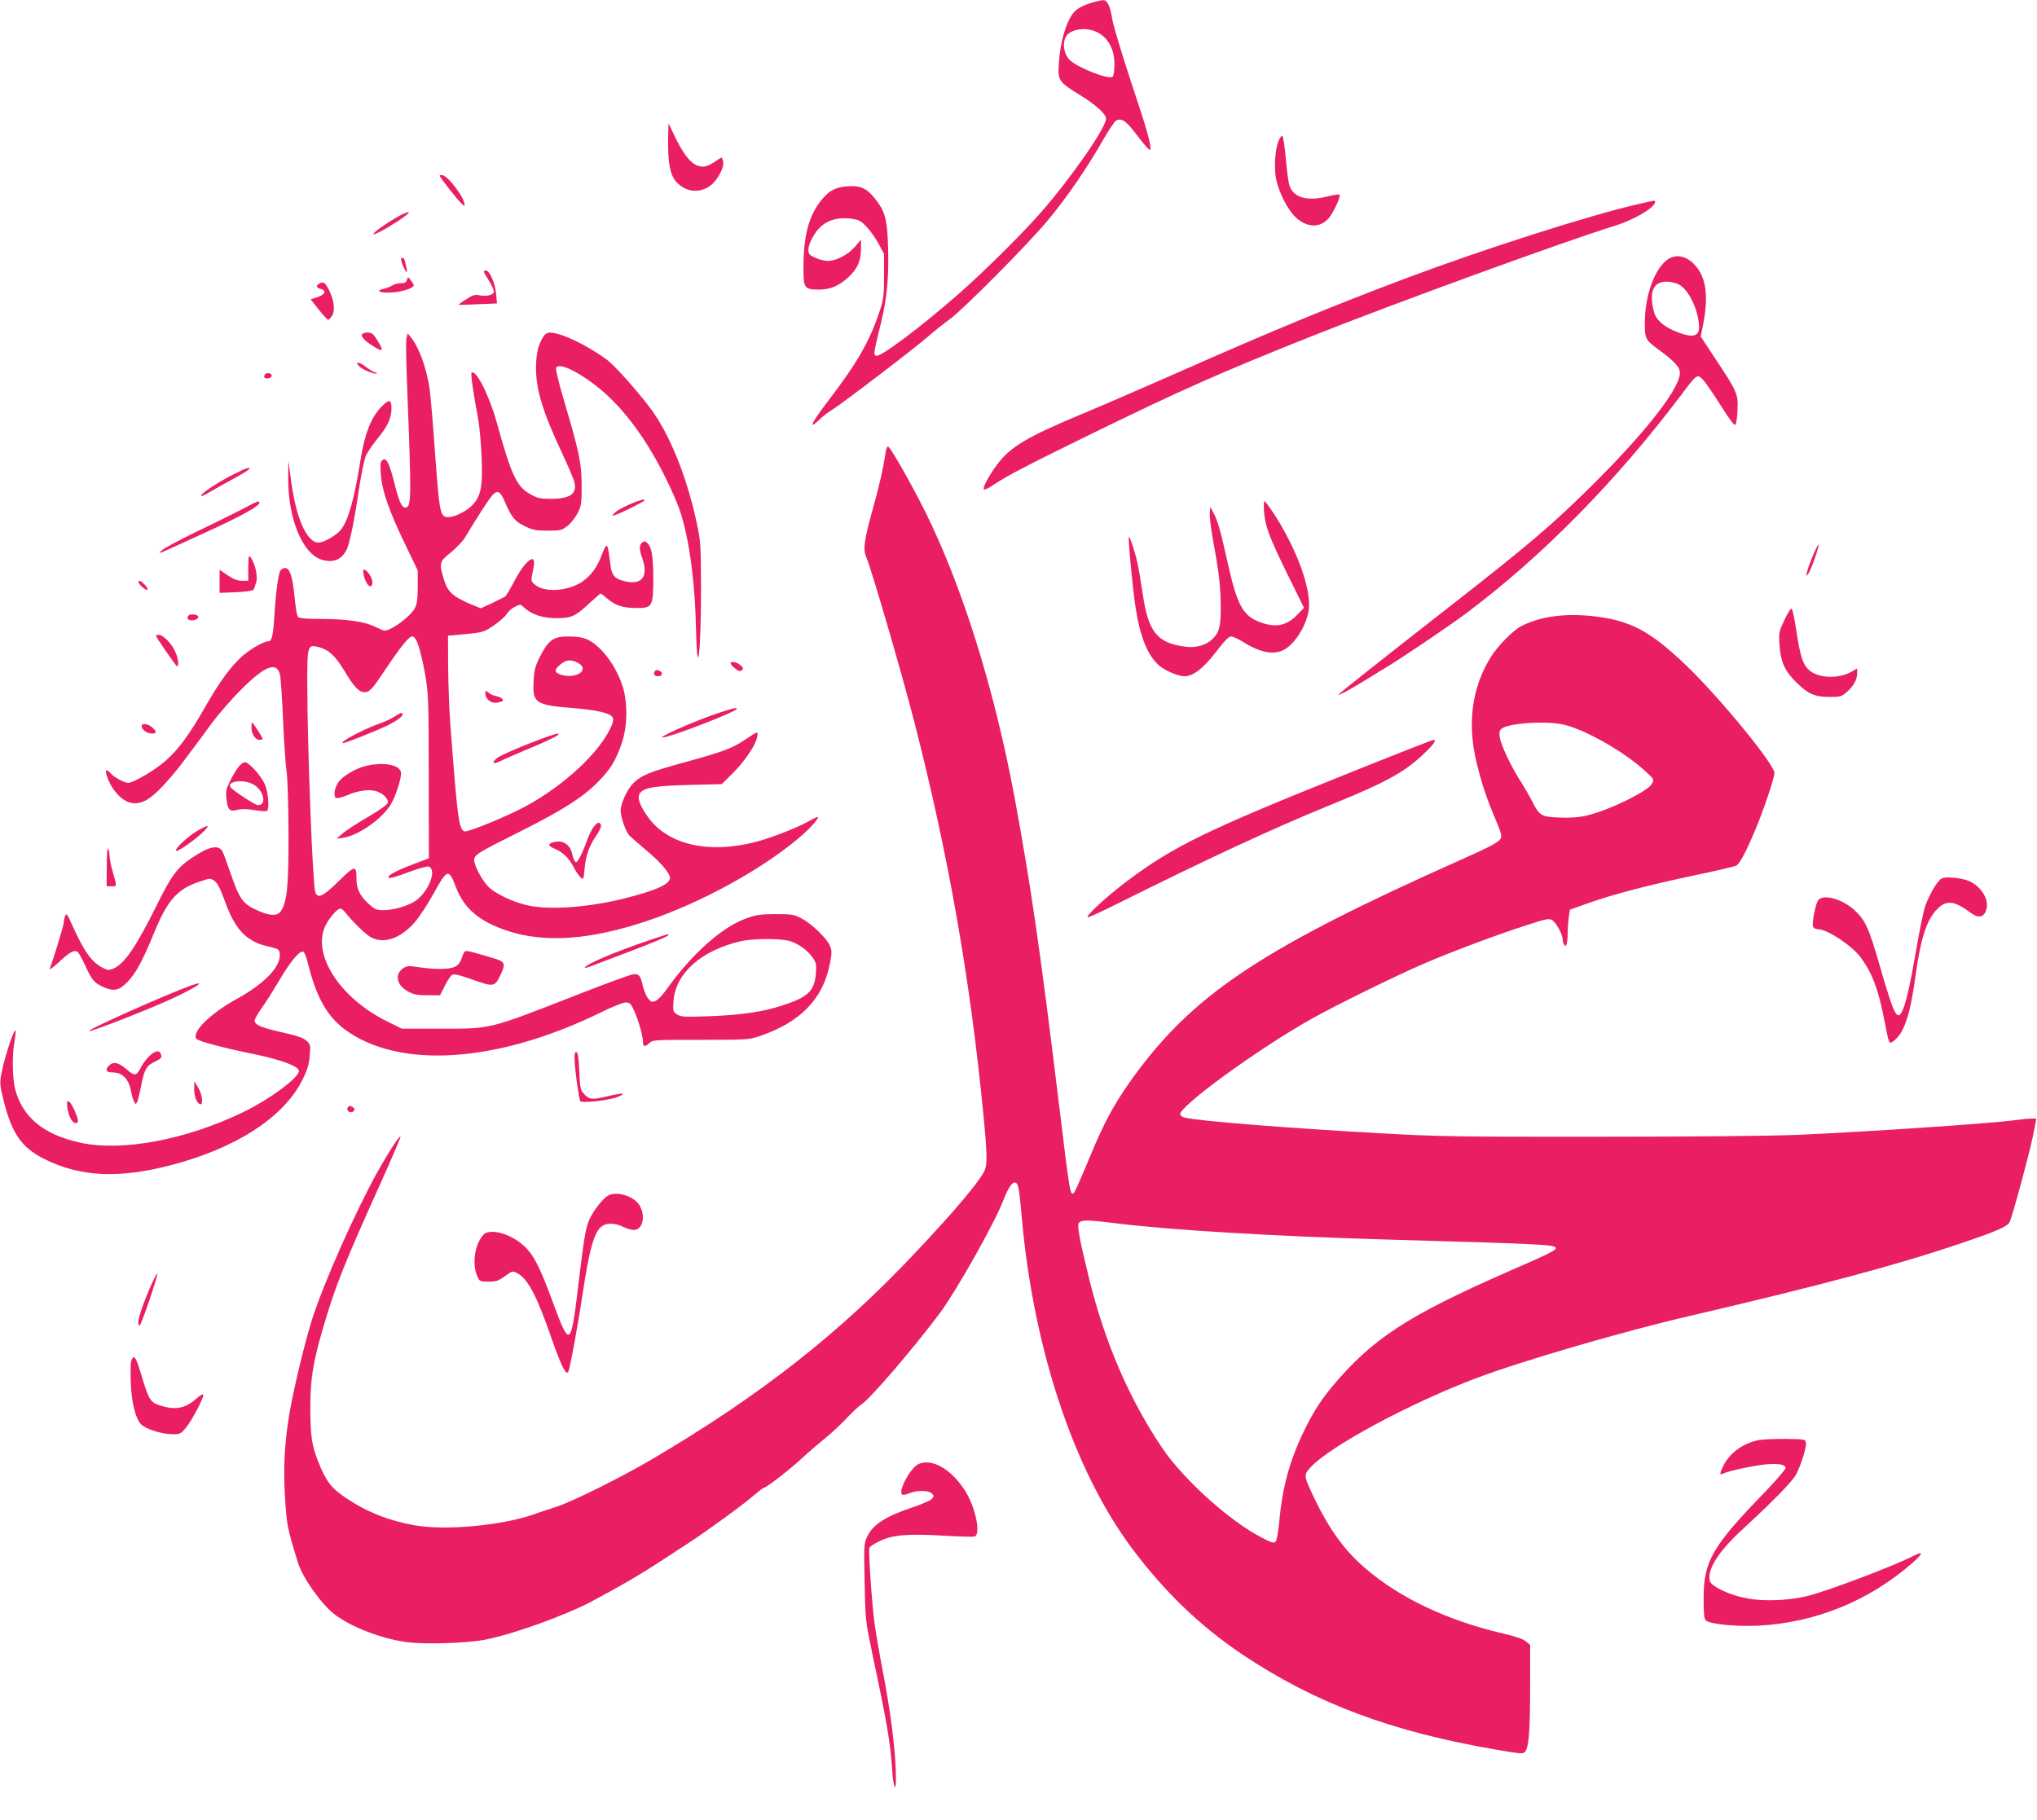
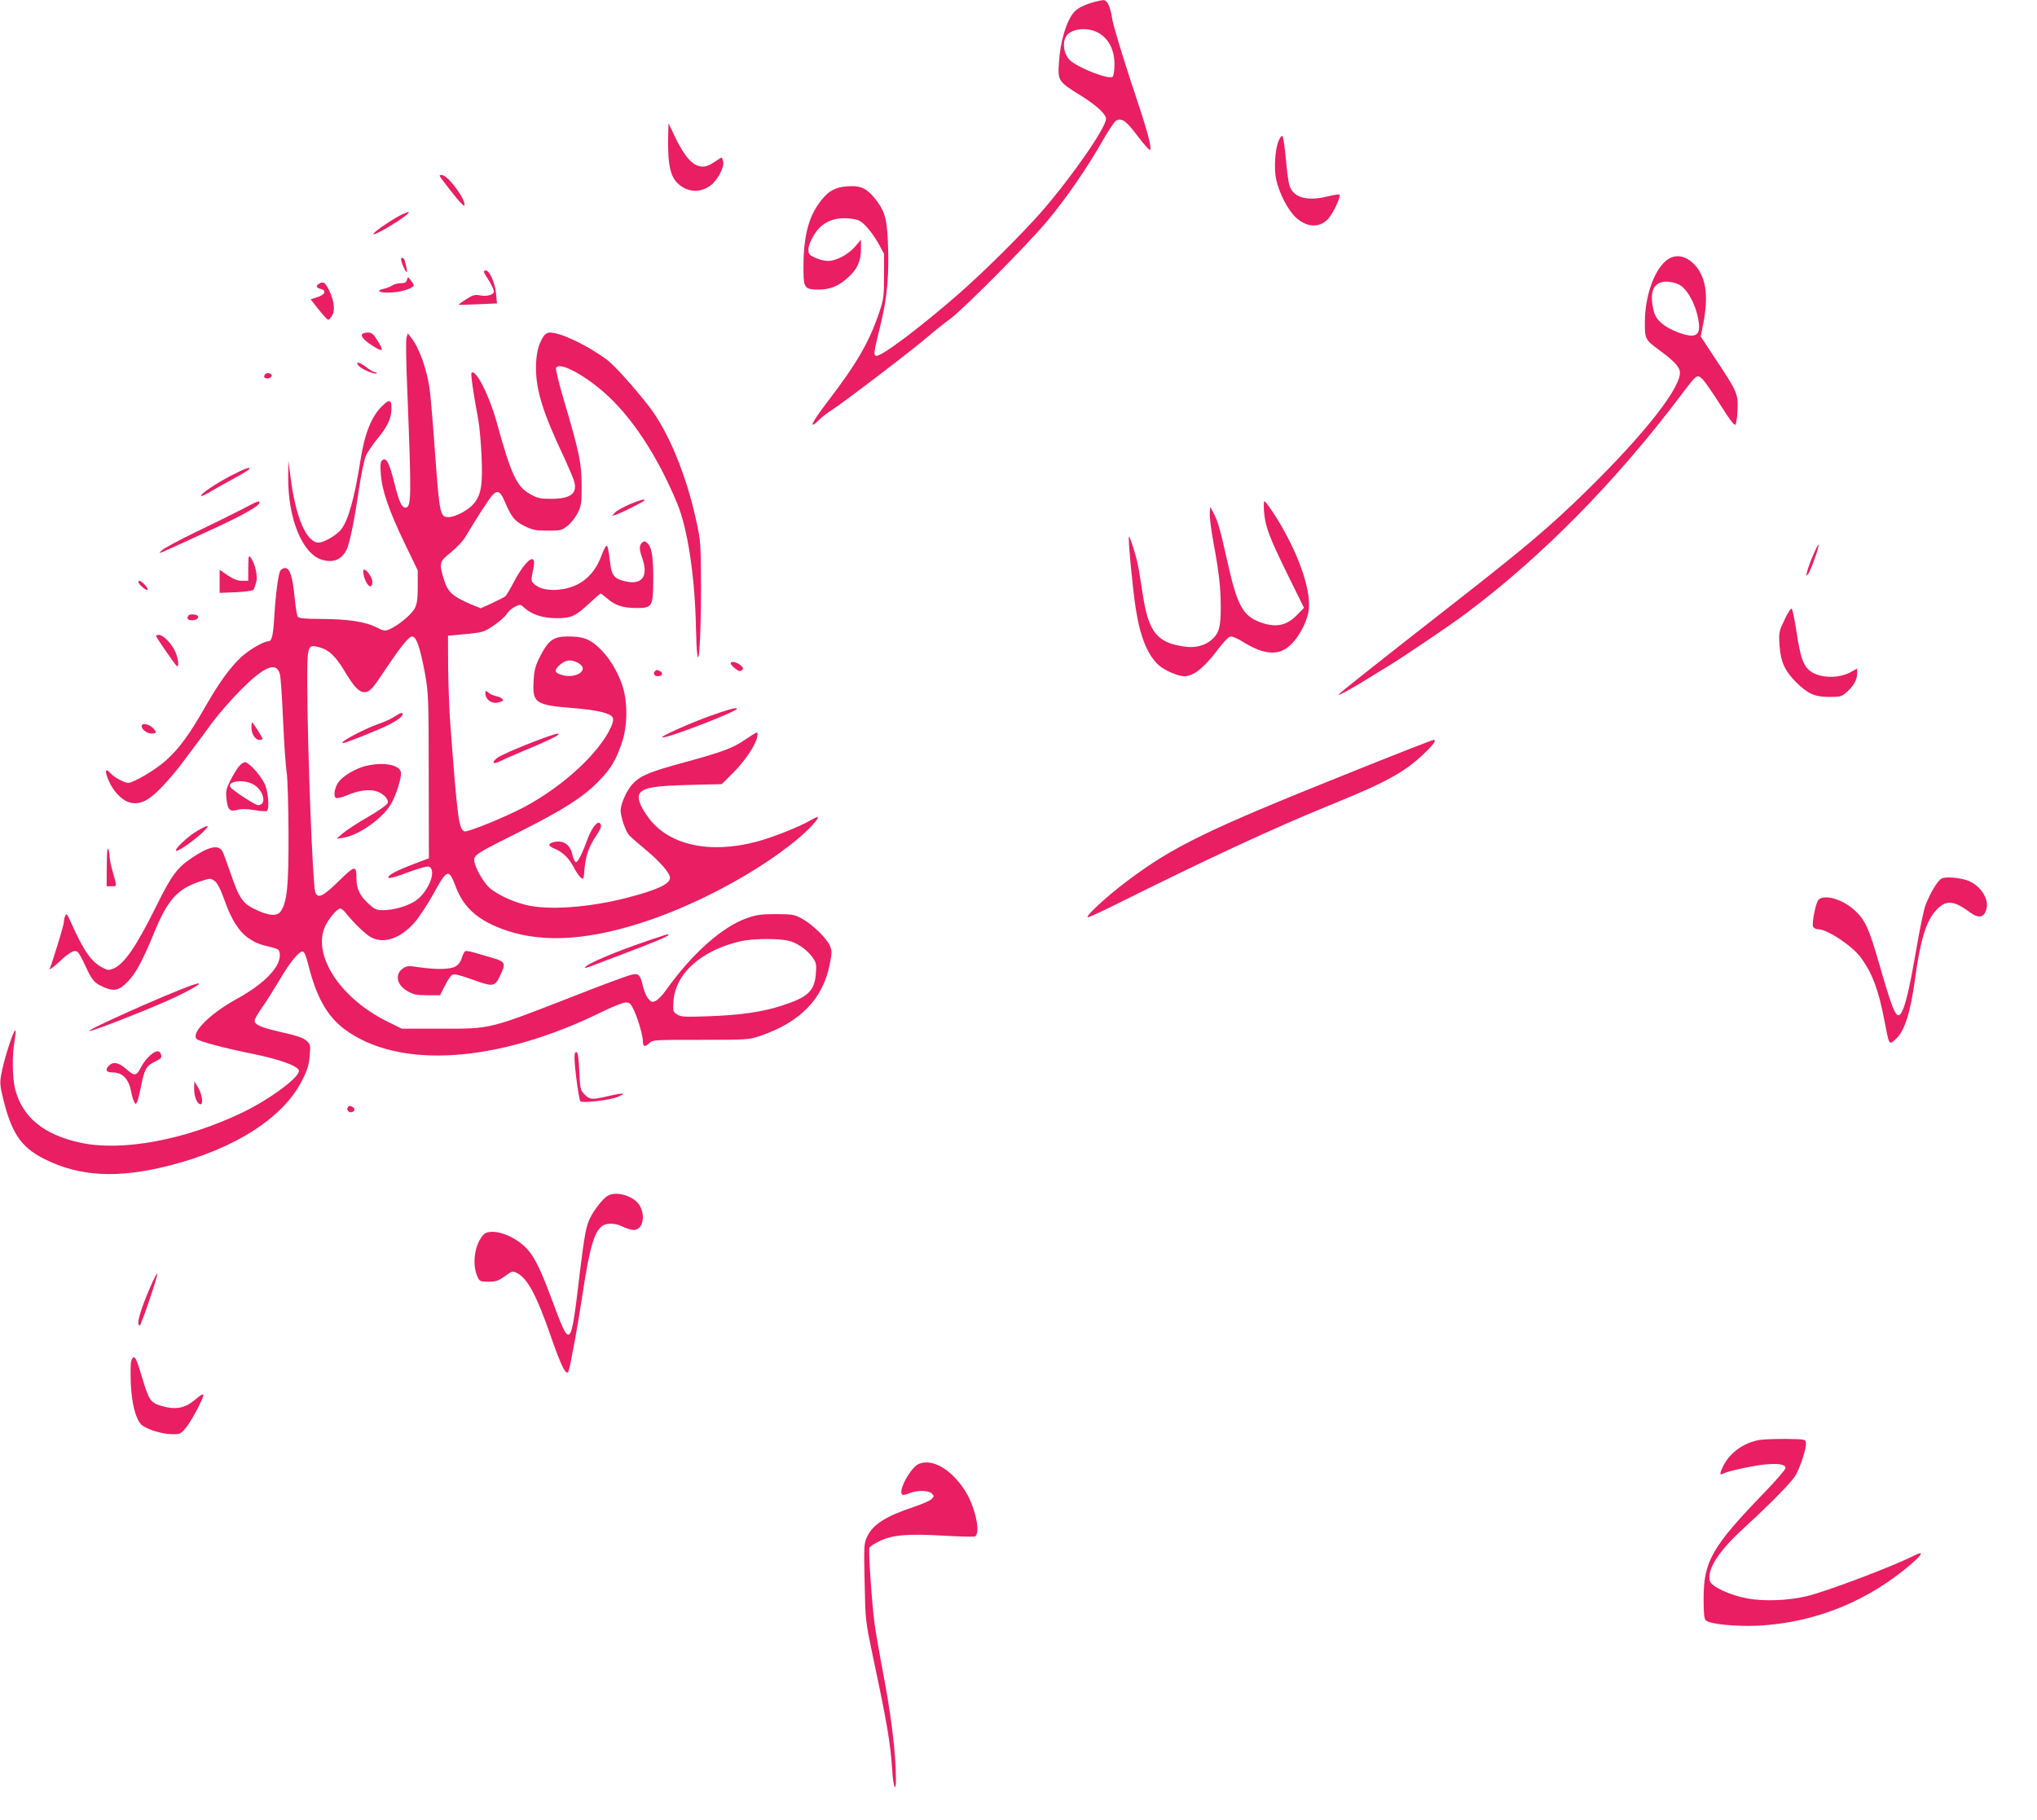
<svg xmlns="http://www.w3.org/2000/svg" version="1.0" width="1280pt" height="1144pt" viewBox="0 0 1280 1144" preserveAspectRatio="xMidYMid meet">
  <g transform="translate(0,1144) scale(0.1,-0.1)" fill="#e91e63" stroke="none">
    <path d="M6870 11426 c-56 -16 -100 -38 -121 -62 -48 -55 -87 -185 -95 -319 -8 -112 -3 -119 135 -204 97 -60 161 -118 161 -147 0 -56 -213 -363 -403 -582 -117 -134 -350 -366 -507 -505 -249 -219 -508 -414 -535 -403 -17 6 -16 16 32 211 39 161 51 306 42 511 -6 145 -22 194 -85 271 -45 54 -80 73 -139 73 -82 0 -131 -18 -174 -65 -98 -106 -136 -244 -132 -477 1 -97 11 -108 94 -108 74 0 127 22 187 77 56 50 80 102 80 177 l0 60 -36 -43 c-44 -51 -120 -91 -171 -91 -21 0 -57 9 -80 20 -38 17 -43 23 -43 52 0 20 13 56 33 88 50 85 129 120 240 105 44 -6 58 -14 93 -51 23 -24 56 -72 75 -106 l34 -63 0 -140 c0 -128 -3 -147 -29 -225 -63 -188 -141 -323 -324 -562 -104 -136 -127 -186 -54 -116 20 20 58 49 83 64 69 44 514 383 603 461 43 37 103 85 133 106 80 57 493 472 617 622 120 144 248 331 346 503 36 63 73 118 83 124 36 19 64 -1 137 -99 43 -56 75 -92 78 -84 8 25 -20 126 -124 436 -56 171 -108 344 -115 385 -13 83 -31 120 -57 119 -9 0 -37 -6 -62 -13z m-8 -176 c88 -25 141 -105 141 -213 0 -37 -5 -73 -11 -79 -21 -21 -216 54 -269 104 -44 42 -51 129 -12 164 32 29 95 39 151 24z" />
    <path d="M4199 10605 c-5 -197 11 -276 66 -323 59 -52 138 -55 202 -6 43 33 86 115 77 149 -3 14 -8 25 -10 25 -2 0 -20 -11 -40 -25 -52 -35 -80 -40 -120 -22 -42 20 -86 79 -135 182 l-38 80 -2 -60z" />
    <path d="M8034 10554 c-22 -52 -30 -178 -14 -246 20 -86 74 -190 123 -235 78 -72 170 -66 221 16 32 50 61 120 53 128 -3 3 -38 -2 -77 -12 -128 -31 -212 -7 -237 68 -7 20 -17 96 -23 169 -7 73 -16 137 -21 142 -5 6 -15 -6 -25 -30z" />
    <path d="M2771 10321 c71 -97 143 -183 147 -173 12 36 -104 192 -142 192 -16 0 -17 -2 -5 -19z" />
-     <path d="M10285 10155 c-304 -70 -957 -279 -1440 -460 -469 -176 -848 -332 -1475 -610 -195 -86 -447 -195 -560 -242 -356 -148 -461 -210 -547 -326 -52 -71 -90 -143 -80 -153 4 -4 33 10 64 32 83 55 212 122 596 310 583 285 822 391 1407 624 502 200 1585 595 1894 690 124 38 256 116 256 151 0 11 3 12 -115 -16z" />
    <path d="M2532 10095 c-45 -20 -164 -98 -182 -120 -11 -13 -2 -11 40 10 61 31 165 99 175 115 8 12 7 12 -33 -5z" />
    <path d="M10466 9799 c-75 -65 -129 -224 -130 -380 -1 -110 1 -114 94 -182 82 -60 118 -97 125 -128 20 -90 -213 -389 -591 -759 -223 -218 -374 -346 -814 -690 -479 -374 -740 -581 -740 -586 0 -8 92 43 185 101 50 31 103 64 119 73 81 48 396 260 501 339 476 357 938 826 1347 1368 100 133 102 135 136 102 15 -14 65 -87 112 -161 58 -93 88 -132 95 -125 5 5 12 47 13 93 5 100 -2 115 -139 321 l-92 140 17 86 c30 161 18 270 -40 347 -60 77 -138 94 -198 41z m80 -145 c56 -26 113 -131 128 -236 13 -89 -21 -107 -129 -67 -86 32 -138 76 -152 129 -32 123 -5 190 78 190 22 0 56 -7 75 -16z" />
    <path d="M2520 9810 c0 -16 28 -80 35 -80 5 0 1 27 -12 73 -5 18 -23 24 -23 7z" />
    <path d="M3040 9733 c0 -5 16 -32 35 -61 18 -30 31 -60 28 -68 -7 -19 -46 -28 -89 -20 -29 6 -44 2 -85 -25 -27 -17 -48 -33 -47 -34 2 -2 56 0 122 3 l119 5 -6 63 c-6 66 -41 144 -64 144 -7 0 -13 -3 -13 -7z" />
    <path d="M2557 9681 c-4 -16 -13 -21 -39 -21 -18 0 -42 -6 -53 -14 -11 -7 -35 -17 -53 -21 -58 -12 -24 -28 52 -23 65 4 136 28 136 46 0 4 -9 18 -19 31 -18 23 -18 23 -24 2z" />
    <path d="M2007 9658 c-24 -13 -21 -27 9 -34 38 -10 26 -37 -23 -52 l-41 -13 51 -65 c28 -35 55 -64 59 -64 4 0 15 11 24 25 21 32 14 94 -17 159 -25 50 -37 59 -62 44z" />
    <path d="M2275 9339 c-9 -14 19 -44 77 -79 57 -35 61 -25 18 43 -24 39 -35 47 -59 47 -16 0 -33 -5 -36 -11z" />
    <path d="M3416 9327 c-34 -51 -48 -112 -48 -202 1 -139 43 -276 171 -548 28 -60 57 -128 66 -153 28 -84 -15 -119 -145 -119 -65 0 -83 4 -129 30 -85 47 -119 122 -211 455 -47 168 -131 333 -157 307 -6 -6 11 -129 42 -292 8 -44 17 -147 21 -230 8 -180 -2 -244 -48 -299 -34 -42 -117 -86 -160 -86 -52 0 -56 19 -83 386 -13 186 -29 374 -35 418 -19 130 -66 262 -118 326 l-20 25 -8 -30 c-4 -16 -2 -160 5 -320 27 -693 27 -745 -13 -745 -22 0 -40 41 -69 159 -31 122 -50 159 -74 139 -13 -10 -14 -27 -10 -88 7 -103 52 -231 150 -435 l82 -170 0 -100 c0 -77 -4 -108 -18 -137 -20 -39 -105 -110 -160 -133 -29 -12 -36 -11 -81 12 -70 36 -178 52 -342 53 -101 0 -145 4 -152 13 -6 6 -15 63 -21 126 -13 130 -30 181 -60 181 -11 0 -24 -8 -30 -17 -13 -25 -29 -149 -37 -283 -7 -122 -16 -160 -36 -160 -32 0 -123 -54 -174 -101 -74 -71 -136 -157 -229 -319 -95 -166 -158 -253 -240 -327 -61 -57 -206 -143 -239 -143 -24 0 -88 34 -110 59 -26 29 -36 26 -27 -7 26 -89 93 -166 156 -178 61 -11 115 18 198 106 41 44 95 108 120 142 26 35 60 81 77 103 17 22 65 87 107 145 43 58 126 154 185 213 151 152 226 181 247 99 5 -20 14 -152 20 -292 6 -140 16 -284 22 -320 6 -38 11 -200 12 -385 1 -334 -9 -432 -48 -491 -21 -32 -68 -31 -142 2 -98 43 -117 69 -177 244 -20 58 -41 115 -47 127 -24 47 -84 35 -191 -37 -94 -62 -131 -112 -224 -301 -129 -260 -202 -366 -271 -396 -29 -12 -37 -11 -64 3 -76 39 -119 100 -204 289 -23 51 -28 57 -35 40 -5 -11 -9 -30 -9 -43 -1 -18 -61 -217 -89 -292 -3 -8 23 11 58 43 69 65 98 80 118 64 7 -5 29 -44 48 -86 41 -90 56 -108 109 -132 70 -32 102 -26 157 31 53 55 93 130 167 309 83 204 146 275 287 321 66 22 66 22 93 3 18 -14 36 -49 62 -121 44 -125 92 -199 155 -241 45 -29 62 -36 154 -58 28 -7 36 -14 38 -36 9 -80 -93 -188 -274 -287 -165 -91 -286 -212 -248 -250 16 -15 181 -59 357 -94 164 -34 276 -74 285 -103 11 -38 -177 -179 -355 -265 -358 -172 -758 -247 -1020 -189 -229 50 -362 160 -408 336 -17 68 -20 216 -4 299 5 31 9 62 6 69 -6 18 -62 -148 -82 -241 -16 -71 -16 -91 -6 -140 56 -254 116 -349 270 -426 220 -111 462 -124 786 -41 414 106 718 302 835 538 32 64 42 98 46 152 6 66 5 71 -20 94 -19 18 -58 32 -153 53 -132 30 -173 47 -173 74 0 9 20 44 44 78 24 33 73 111 110 173 68 116 123 183 148 183 10 0 21 -26 35 -82 50 -201 117 -322 225 -404 341 -257 964 -216 1619 106 67 33 135 60 151 60 25 0 32 -7 53 -52 26 -57 55 -159 55 -193 0 -33 11 -37 38 -13 23 23 26 23 325 23 291 0 305 1 372 24 254 86 398 234 440 456 13 67 13 80 0 111 -19 47 -114 138 -178 172 -48 25 -61 27 -162 27 -90 0 -123 -4 -178 -24 -156 -53 -349 -224 -512 -454 -22 -31 -51 -61 -65 -67 -21 -10 -27 -9 -46 13 -12 14 -27 49 -34 79 -17 72 -26 81 -69 73 -20 -4 -169 -58 -331 -122 -577 -225 -547 -218 -870 -218 l-245 0 -95 47 c-281 140 -456 395 -395 577 17 51 80 131 104 131 6 0 19 -10 29 -22 50 -64 131 -142 164 -159 82 -42 181 -8 271 91 29 33 83 114 122 185 85 155 95 158 139 42 51 -136 146 -217 322 -276 239 -80 531 -58 894 66 324 111 687 308 922 502 75 61 138 128 138 146 0 4 -24 -7 -52 -23 -71 -41 -239 -107 -335 -132 -295 -78 -552 -21 -678 151 -58 79 -75 131 -51 158 29 32 93 42 306 48 l205 5 63 62 c77 75 151 183 159 232 7 42 12 43 -80 -18 -74 -50 -139 -74 -372 -138 -221 -60 -278 -83 -328 -135 -37 -38 -77 -126 -77 -169 0 -40 31 -130 53 -155 12 -13 63 -57 112 -98 86 -72 145 -141 145 -170 0 -38 -77 -75 -265 -124 -242 -63 -506 -82 -645 -45 -87 22 -177 66 -224 106 -41 37 -96 136 -96 174 0 34 18 45 286 179 272 137 393 214 490 311 79 80 114 136 151 246 36 102 38 252 6 355 -30 94 -87 187 -151 246 -60 55 -99 69 -193 69 -90 0 -122 -22 -173 -121 -33 -65 -39 -88 -43 -160 -8 -137 11 -150 247 -169 151 -12 235 -32 249 -58 7 -13 4 -30 -9 -60 -73 -162 -297 -370 -540 -501 -121 -65 -360 -162 -381 -156 -36 12 -45 83 -90 683 -6 83 -12 241 -13 349 l-1 198 112 10 c109 11 115 13 177 55 35 24 71 56 81 72 9 16 32 36 51 45 32 16 35 16 57 -5 46 -43 116 -67 202 -67 96 0 120 11 211 96 35 32 66 59 68 59 3 0 21 -14 40 -30 50 -44 97 -60 178 -61 108 -1 112 5 113 183 0 145 -10 203 -41 228 -11 10 -17 10 -29 0 -19 -16 -19 -44 0 -95 44 -124 -5 -180 -127 -143 -49 14 -66 39 -73 104 -11 89 -16 114 -24 114 -5 0 -18 -26 -30 -58 -28 -77 -68 -131 -126 -170 -88 -58 -235 -67 -293 -17 -26 23 -26 23 -14 85 10 44 10 66 3 73 -18 18 -73 -46 -121 -139 -25 -47 -49 -88 -55 -92 -5 -4 -42 -23 -82 -42 l-72 -33 -66 27 c-111 48 -141 75 -165 152 -32 105 -30 115 43 172 34 28 73 69 87 91 88 146 155 249 176 271 31 32 49 22 77 -45 41 -96 62 -121 123 -151 51 -25 70 -29 146 -29 81 0 88 2 125 31 21 16 49 52 63 80 23 45 25 60 25 174 -1 141 -14 204 -111 533 -31 103 -53 195 -50 204 16 41 160 -31 297 -149 176 -153 338 -398 464 -701 66 -160 111 -455 118 -775 8 -360 32 -179 32 238 -1 284 -2 300 -29 423 -63 292 -175 564 -298 723 -92 119 -219 260 -264 293 -128 94 -290 171 -360 171 -13 0 -30 -10 -38 -23z m-788 -1940 c11 -29 30 -111 43 -182 21 -123 23 -156 23 -645 l1 -514 -95 -36 c-103 -39 -160 -69 -160 -83 0 -12 37 -2 147 39 50 18 99 31 107 28 57 -22 -8 -174 -95 -223 -53 -30 -131 -51 -192 -51 -42 0 -53 5 -91 40 -55 51 -76 94 -76 157 0 88 -9 86 -112 -15 -99 -97 -131 -112 -147 -69 -16 43 -49 897 -50 1288 -1 268 0 271 76 251 59 -16 100 -54 156 -146 59 -100 93 -136 126 -136 34 0 50 18 131 140 97 145 149 210 170 210 13 0 24 -15 38 -53z m1002 -112 c83 -43 -12 -108 -109 -74 -39 14 -39 30 0 63 35 30 67 33 109 11z m1320 -1746 c57 -12 123 -58 158 -109 21 -30 23 -44 19 -95 -8 -114 -49 -152 -217 -206 -120 -39 -260 -59 -462 -66 -149 -5 -170 -4 -194 12 -25 16 -26 20 -22 84 13 176 178 321 428 377 70 15 224 17 290 3z" />
    <path d="M2480 6937 c-19 -13 -64 -34 -100 -46 -103 -37 -257 -120 -224 -121 16 0 206 76 277 110 64 32 97 57 97 72 0 13 -13 9 -50 -15z" />
    <path d="M2290 6624 c-62 -17 -136 -62 -163 -99 -25 -35 -34 -93 -15 -100 8 -3 37 4 64 15 68 30 133 40 179 30 48 -11 89 -50 81 -77 -4 -11 -56 -48 -125 -88 -65 -37 -136 -84 -157 -102 l-39 -34 37 5 c97 13 250 119 305 213 30 51 63 153 63 193 0 54 -113 75 -230 44z" />
    <path d="M2255 9140 c20 -22 102 -56 112 -46 3 3 -1 6 -9 6 -8 0 -32 14 -53 30 -44 35 -79 42 -50 10z" />
    <path d="M1673 9093 c-7 -3 -13 -11 -13 -20 0 -17 41 -14 47 3 4 13 -16 23 -34 17z" />
    <path d="M2401 8888 c-67 -66 -109 -170 -136 -341 -38 -240 -76 -375 -121 -434 -26 -35 -109 -83 -142 -83 -76 0 -145 160 -176 410 l-14 105 -1 -101 c-3 -264 91 -490 216 -523 69 -19 118 2 150 62 20 40 49 181 78 379 14 94 34 190 44 214 11 23 43 71 72 106 65 78 88 129 89 191 0 57 -13 60 -59 15z" />
-     <path d="M5565 8598 c-15 -103 -40 -213 -82 -362 -54 -196 -61 -248 -39 -299 36 -88 218 -712 301 -1032 214 -836 351 -1611 435 -2475 24 -251 25 -311 4 -353 -38 -72 -184 -246 -426 -503 -477 -509 -978 -903 -1663 -1306 -188 -111 -508 -270 -600 -298 -38 -12 -92 -30 -120 -40 -199 -75 -569 -112 -770 -76 -164 30 -297 82 -430 171 -93 62 -125 103 -175 228 -41 104 -50 162 -50 344 0 175 17 282 80 497 76 261 131 399 357 900 74 164 132 300 130 303 -8 7 -76 -99 -145 -222 -142 -256 -339 -700 -412 -930 -43 -136 -115 -434 -140 -581 -32 -191 -40 -338 -30 -518 12 -194 13 -201 82 -426 27 -92 146 -260 228 -324 106 -82 302 -157 462 -177 115 -14 372 -6 485 16 173 33 501 151 668 239 177 94 309 171 419 243 66 43 154 101 196 128 111 72 343 241 407 297 30 26 58 48 63 48 15 0 168 118 242 188 40 37 103 91 139 120 36 28 97 84 134 124 38 40 81 81 96 90 55 34 337 363 498 580 105 143 342 564 395 703 33 84 58 120 78 112 17 -6 23 -39 38 -212 72 -824 325 -1589 688 -2079 205 -276 432 -495 699 -674 457 -306 940 -487 1601 -599 158 -27 164 -27 177 -10 22 31 30 137 30 410 l0 259 -26 22 c-17 15 -66 32 -145 50 -349 82 -647 222 -865 410 -130 111 -227 245 -323 446 -64 135 -65 140 -21 188 117 130 623 403 1042 561 286 108 923 294 1338 390 823 192 1310 322 1715 460 225 76 287 104 299 133 21 50 126 439 146 541 l21 107 -35 0 c-20 0 -65 -5 -101 -10 -143 -20 -911 -72 -1360 -92 -169 -7 -650 -12 -1250 -12 -890 -1 -1010 1 -1380 22 -574 32 -1143 77 -1225 98 -13 3 -26 12 -29 19 -17 45 497 419 831 605 157 88 525 268 698 343 180 77 448 178 643 241 133 43 146 46 167 32 25 -16 65 -91 65 -122 0 -10 4 -25 9 -32 12 -20 21 9 22 76 0 31 4 77 7 101 l7 44 123 44 c161 56 376 112 665 173 130 27 246 54 257 60 22 12 57 77 118 220 53 126 122 330 122 362 0 54 -340 469 -548 670 -239 229 -364 294 -616 318 -168 15 -314 -7 -427 -65 -51 -27 -145 -121 -189 -191 -121 -192 -152 -420 -91 -669 35 -141 63 -224 120 -358 33 -78 39 -101 31 -117 -12 -23 -67 -52 -265 -140 -1205 -538 -1640 -822 -2011 -1315 -142 -190 -209 -310 -315 -568 -43 -104 -83 -195 -89 -201 -25 -25 -26 -21 -95 549 -120 986 -178 1384 -281 1940 -127 681 -329 1325 -563 1795 -85 170 -212 393 -230 404 -5 4 -12 -13 -16 -36z m4269 -1714 c138 -35 374 -171 501 -287 60 -55 60 -55 45 -83 -26 -48 -275 -169 -412 -200 -46 -11 -102 -15 -167 -12 -115 4 -127 10 -173 101 -16 32 -50 91 -75 130 -59 92 -120 222 -129 273 -4 31 -2 43 11 54 44 37 292 52 399 24z m-2804 -3134 c336 -41 968 -79 1680 -100 984 -28 1054 -32 1065 -51 9 -14 -29 -33 -290 -147 -640 -280 -864 -426 -1117 -730 -62 -75 -104 -139 -152 -231 -105 -205 -157 -383 -177 -611 -7 -68 -16 -121 -24 -129 -11 -11 -26 -6 -91 28 -199 103 -488 364 -621 561 -206 305 -359 660 -457 1055 -64 260 -79 344 -66 360 16 20 62 19 250 -5z" />
    <path d="M1450 8450 c-99 -52 -196 -118 -186 -127 2 -3 31 10 63 30 32 19 97 55 145 81 48 26 90 52 93 57 13 19 -24 6 -115 -41z" />
    <path d="M3955 8270 c-38 -17 -79 -39 -90 -51 l-20 -21 25 7 c32 10 180 84 180 90 0 11 -28 3 -95 -25z" />
    <path d="M1520 8239 c-52 -27 -183 -92 -290 -143 -108 -52 -204 -104 -215 -116 -23 -25 -52 -37 296 123 204 93 319 157 319 177 0 16 -9 12 -110 -41z" />
    <path d="M7943 8223 c8 -94 32 -157 149 -396 l102 -207 -40 -41 c-68 -72 -137 -86 -237 -49 -107 40 -143 107 -202 370 -46 206 -62 265 -89 315 l-21 40 -3 -39 c-2 -22 8 -103 22 -180 37 -199 46 -285 47 -412 0 -127 -11 -165 -60 -207 -42 -35 -101 -50 -165 -41 -176 24 -230 91 -266 334 -11 74 -25 158 -31 185 -14 67 -50 177 -55 172 -7 -6 23 -324 42 -447 28 -182 75 -299 148 -363 36 -31 119 -67 157 -67 57 0 119 48 201 154 50 66 79 96 94 96 11 0 42 -14 70 -31 114 -73 204 -89 270 -48 63 39 125 137 145 229 26 122 -56 364 -201 598 -36 56 -69 102 -74 102 -5 0 -6 -29 -3 -67z" />
    <path d="M11392 7948 c-17 -40 -34 -86 -37 -103 -7 -29 -7 -29 9 -9 17 24 70 174 63 181 -3 2 -18 -29 -35 -69z" />
    <path d="M1560 7873 l0 -83 -39 0 c-28 0 -54 10 -90 34 l-51 35 0 -73 0 -72 103 4 c60 3 105 9 110 16 4 6 11 27 17 47 11 39 -7 117 -34 154 -14 18 -15 13 -16 -62z" />
    <path d="M2285 7828 c14 -68 55 -100 55 -44 0 25 -35 76 -52 76 -6 0 -7 -13 -3 -32z" />
    <path d="M870 7782 c0 -14 49 -56 57 -49 3 4 -4 18 -17 32 -24 25 -40 32 -40 17z" />
    <path d="M11214 7546 c-35 -74 -37 -80 -32 -161 7 -103 32 -160 103 -231 74 -74 118 -94 209 -94 70 0 78 2 111 31 43 38 65 78 65 118 l0 30 -33 -19 c-79 -47 -207 -44 -266 6 -41 34 -58 85 -82 242 -11 75 -25 141 -30 146 -5 6 -24 -23 -45 -68z" />
    <path d="M1187 7574 c-19 -19 -6 -35 26 -32 39 4 45 32 7 36 -14 2 -29 0 -33 -4z" />
    <path d="M980 7444 c0 -8 121 -183 131 -190 16 -9 9 50 -10 91 -22 50 -76 105 -102 105 -10 0 -19 -3 -19 -6z" />
    <path d="M4592 7268 c2 -6 16 -21 31 -32 22 -16 29 -17 40 -7 10 10 7 16 -12 32 -26 21 -65 26 -59 7z" />
    <path d="M4117 7223 c-16 -15 -6 -33 18 -33 28 0 34 24 9 34 -19 7 -19 7 -27 -1z" />
    <path d="M3050 7082 c0 -36 37 -65 73 -58 17 3 32 8 35 10 9 10 -10 25 -41 31 -17 4 -40 14 -49 23 -17 14 -18 13 -18 -6z" />
    <path d="M4520 6961 c-161 -53 -424 -171 -345 -154 87 18 455 163 455 178 0 10 -26 4 -110 -24z" />
    <path d="M1580 6867 c0 -40 24 -77 51 -77 10 0 19 3 19 7 0 8 -61 103 -66 103 -2 0 -4 -15 -4 -33z" />
    <path d="M890 6877 c0 -22 34 -47 63 -47 33 0 34 10 4 38 -26 24 -67 29 -67 9z" />
    <path d="M3450 6814 c-129 -45 -305 -119 -328 -139 -37 -31 -23 -41 25 -17 21 11 89 40 150 66 118 48 213 93 213 101 0 8 -11 5 -60 -11z" />
    <path d="M8475 6581 c-889 -356 -1102 -460 -1391 -677 -135 -101 -282 -238 -244 -228 14 4 90 39 170 79 561 280 1002 485 1340 622 357 145 473 208 593 322 65 61 86 91 65 91 -7 0 -247 -94 -533 -209z" />
    <path d="M1497 6618 c-14 -18 -37 -58 -52 -88 -23 -46 -27 -62 -22 -109 7 -70 21 -84 67 -71 24 7 57 7 108 -1 40 -7 76 -9 80 -5 17 17 6 131 -17 174 -29 57 -99 132 -122 132 -10 0 -29 -15 -42 -32z m88 -104 c70 -33 97 -134 36 -134 -18 0 -161 94 -173 113 -22 36 75 51 137 21z" />
    <path d="M3731 6244 c-11 -14 -27 -46 -37 -72 -35 -97 -64 -154 -76 -150 -7 3 -16 23 -21 45 -13 65 -58 96 -119 80 -38 -10 -35 -24 10 -42 49 -21 89 -60 117 -115 12 -25 32 -53 42 -63 20 -17 20 -16 26 50 7 85 28 144 73 210 21 30 34 59 30 68 -8 22 -22 19 -45 -11z" />
    <path d="M1242 6220 c-63 -37 -152 -121 -134 -127 14 -5 131 79 176 126 37 39 25 39 -42 1z" />
    <path d="M671 5998 l-1 -128 31 0 c35 0 35 -6 5 100 -9 30 -16 68 -17 85 0 16 -4 39 -9 50 -5 13 -9 -27 -9 -107z" />
    <path d="M12203 5920 c-25 -10 -73 -89 -104 -170 -11 -30 -38 -158 -59 -285 -38 -221 -65 -338 -89 -384 -31 -57 -51 -15 -137 282 -70 245 -93 295 -161 357 -75 69 -190 102 -226 65 -17 -17 -43 -145 -34 -169 4 -9 18 -16 32 -16 58 0 218 -107 271 -182 70 -97 109 -202 145 -391 31 -160 28 -156 71 -118 55 48 93 166 122 381 33 241 68 357 129 426 62 70 112 68 216 -10 56 -41 91 -33 104 25 15 61 -37 141 -113 173 -46 19 -139 28 -167 16z" />
    <path d="M4080 5531 c-208 -70 -390 -147 -405 -171 -3 -6 17 -1 47 11 29 11 124 48 213 81 179 68 265 104 265 112 0 8 9 10 -120 -33z" />
    <path d="M2923 5462 c-6 -4 -16 -24 -22 -45 -8 -24 -23 -43 -41 -52 -35 -18 -121 -19 -225 -4 -65 10 -78 9 -100 -5 -55 -36 -45 -103 22 -143 41 -24 58 -27 128 -28 l80 0 30 59 c16 33 37 64 46 69 12 8 44 0 118 -26 143 -51 149 -51 185 24 36 75 31 86 -50 109 -32 9 -82 24 -110 32 -28 9 -56 13 -61 10z" />
    <path d="M1205 5248 c-153 -54 -671 -285 -644 -288 24 -1 413 152 544 215 138 66 192 105 100 73z" />
    <path d="M944 4808 c-19 -17 -44 -48 -54 -68 -33 -64 -42 -66 -95 -20 -49 43 -83 50 -109 24 -28 -27 -20 -44 22 -44 63 0 102 -41 117 -125 4 -22 12 -49 18 -59 8 -17 10 -17 18 -3 5 8 16 53 25 98 20 108 34 132 88 157 35 17 43 25 39 41 -8 32 -31 32 -69 -1z" />
    <path d="M3610 4793 c0 -62 28 -265 37 -274 13 -13 180 6 231 26 66 27 42 29 -58 6 -101 -24 -116 -23 -151 15 -22 23 -24 36 -29 141 -3 81 -9 118 -17 121 -9 2 -13 -8 -13 -35z" />
    <path d="M1220 4595 c0 -49 20 -95 41 -95 18 0 8 66 -16 105 l-24 40 -1 -50z" />
-     <path d="M423 4481 c7 -52 28 -95 50 -99 24 -5 22 22 -8 86 -29 63 -50 69 -42 13z" />
    <path d="M2185 4480 c-8 -13 3 -30 20 -30 20 0 30 21 14 31 -18 11 -26 11 -34 -1z" />
    <path d="M3819 3925 c-28 -15 -86 -88 -111 -140 -25 -49 -36 -112 -63 -331 -60 -503 -58 -502 -180 -174 -77 207 -116 281 -179 336 -60 52 -143 86 -200 82 -33 -2 -44 -9 -63 -37 -45 -67 -55 -178 -21 -248 12 -26 18 -28 68 -28 47 0 63 6 103 35 48 34 48 34 80 17 63 -34 121 -143 207 -392 70 -201 101 -261 114 -218 14 48 58 290 86 475 43 288 74 399 124 433 29 21 85 19 131 -5 22 -11 52 -20 67 -20 54 0 76 80 40 149 -31 62 -146 99 -203 66z" />
    <path d="M945 3353 c-66 -153 -91 -243 -67 -243 9 0 117 318 110 325 -3 3 -22 -34 -43 -82z" />
    <path d="M824 2884 c-4 -14 -4 -78 -2 -142 6 -121 29 -215 64 -253 26 -28 122 -60 188 -62 56 -2 60 0 91 36 38 43 122 204 112 213 -3 4 -23 -8 -43 -26 -70 -61 -128 -73 -222 -45 -64 19 -76 37 -113 158 -36 120 -46 147 -59 147 -5 0 -13 -12 -16 -26z" />
    <path d="M11053 2390 c-100 -20 -181 -79 -223 -160 -25 -49 -26 -64 -2 -51 30 16 193 51 268 58 83 7 124 -1 124 -23 0 -9 -57 -75 -127 -148 -335 -346 -388 -437 -388 -673 0 -95 3 -126 15 -137 23 -23 187 -39 325 -33 362 18 700 156 974 396 67 59 68 75 3 42 -130 -66 -540 -221 -667 -252 -115 -28 -271 -34 -373 -15 -112 20 -229 75 -238 111 -18 72 56 187 209 327 184 169 313 301 334 343 32 62 65 170 61 196 -3 24 -4 24 -128 26 -69 0 -144 -3 -167 -7z" />
    <path d="M5774 2240 c-50 -20 -131 -167 -106 -192 5 -5 25 -2 45 7 48 20 121 20 142 -1 15 -15 15 -18 -1 -35 -9 -10 -60 -32 -113 -50 -173 -57 -255 -109 -291 -184 -21 -44 -22 -54 -17 -288 5 -242 5 -242 51 -462 91 -429 111 -545 123 -727 6 -97 23 -137 23 -55 0 172 -32 428 -91 727 -16 85 -36 202 -44 260 -17 131 -39 455 -32 472 2 8 31 27 63 42 81 40 176 48 402 35 100 -6 189 -8 197 -5 41 15 2 194 -65 294 -88 132 -202 196 -286 162z" />
  </g>
</svg>